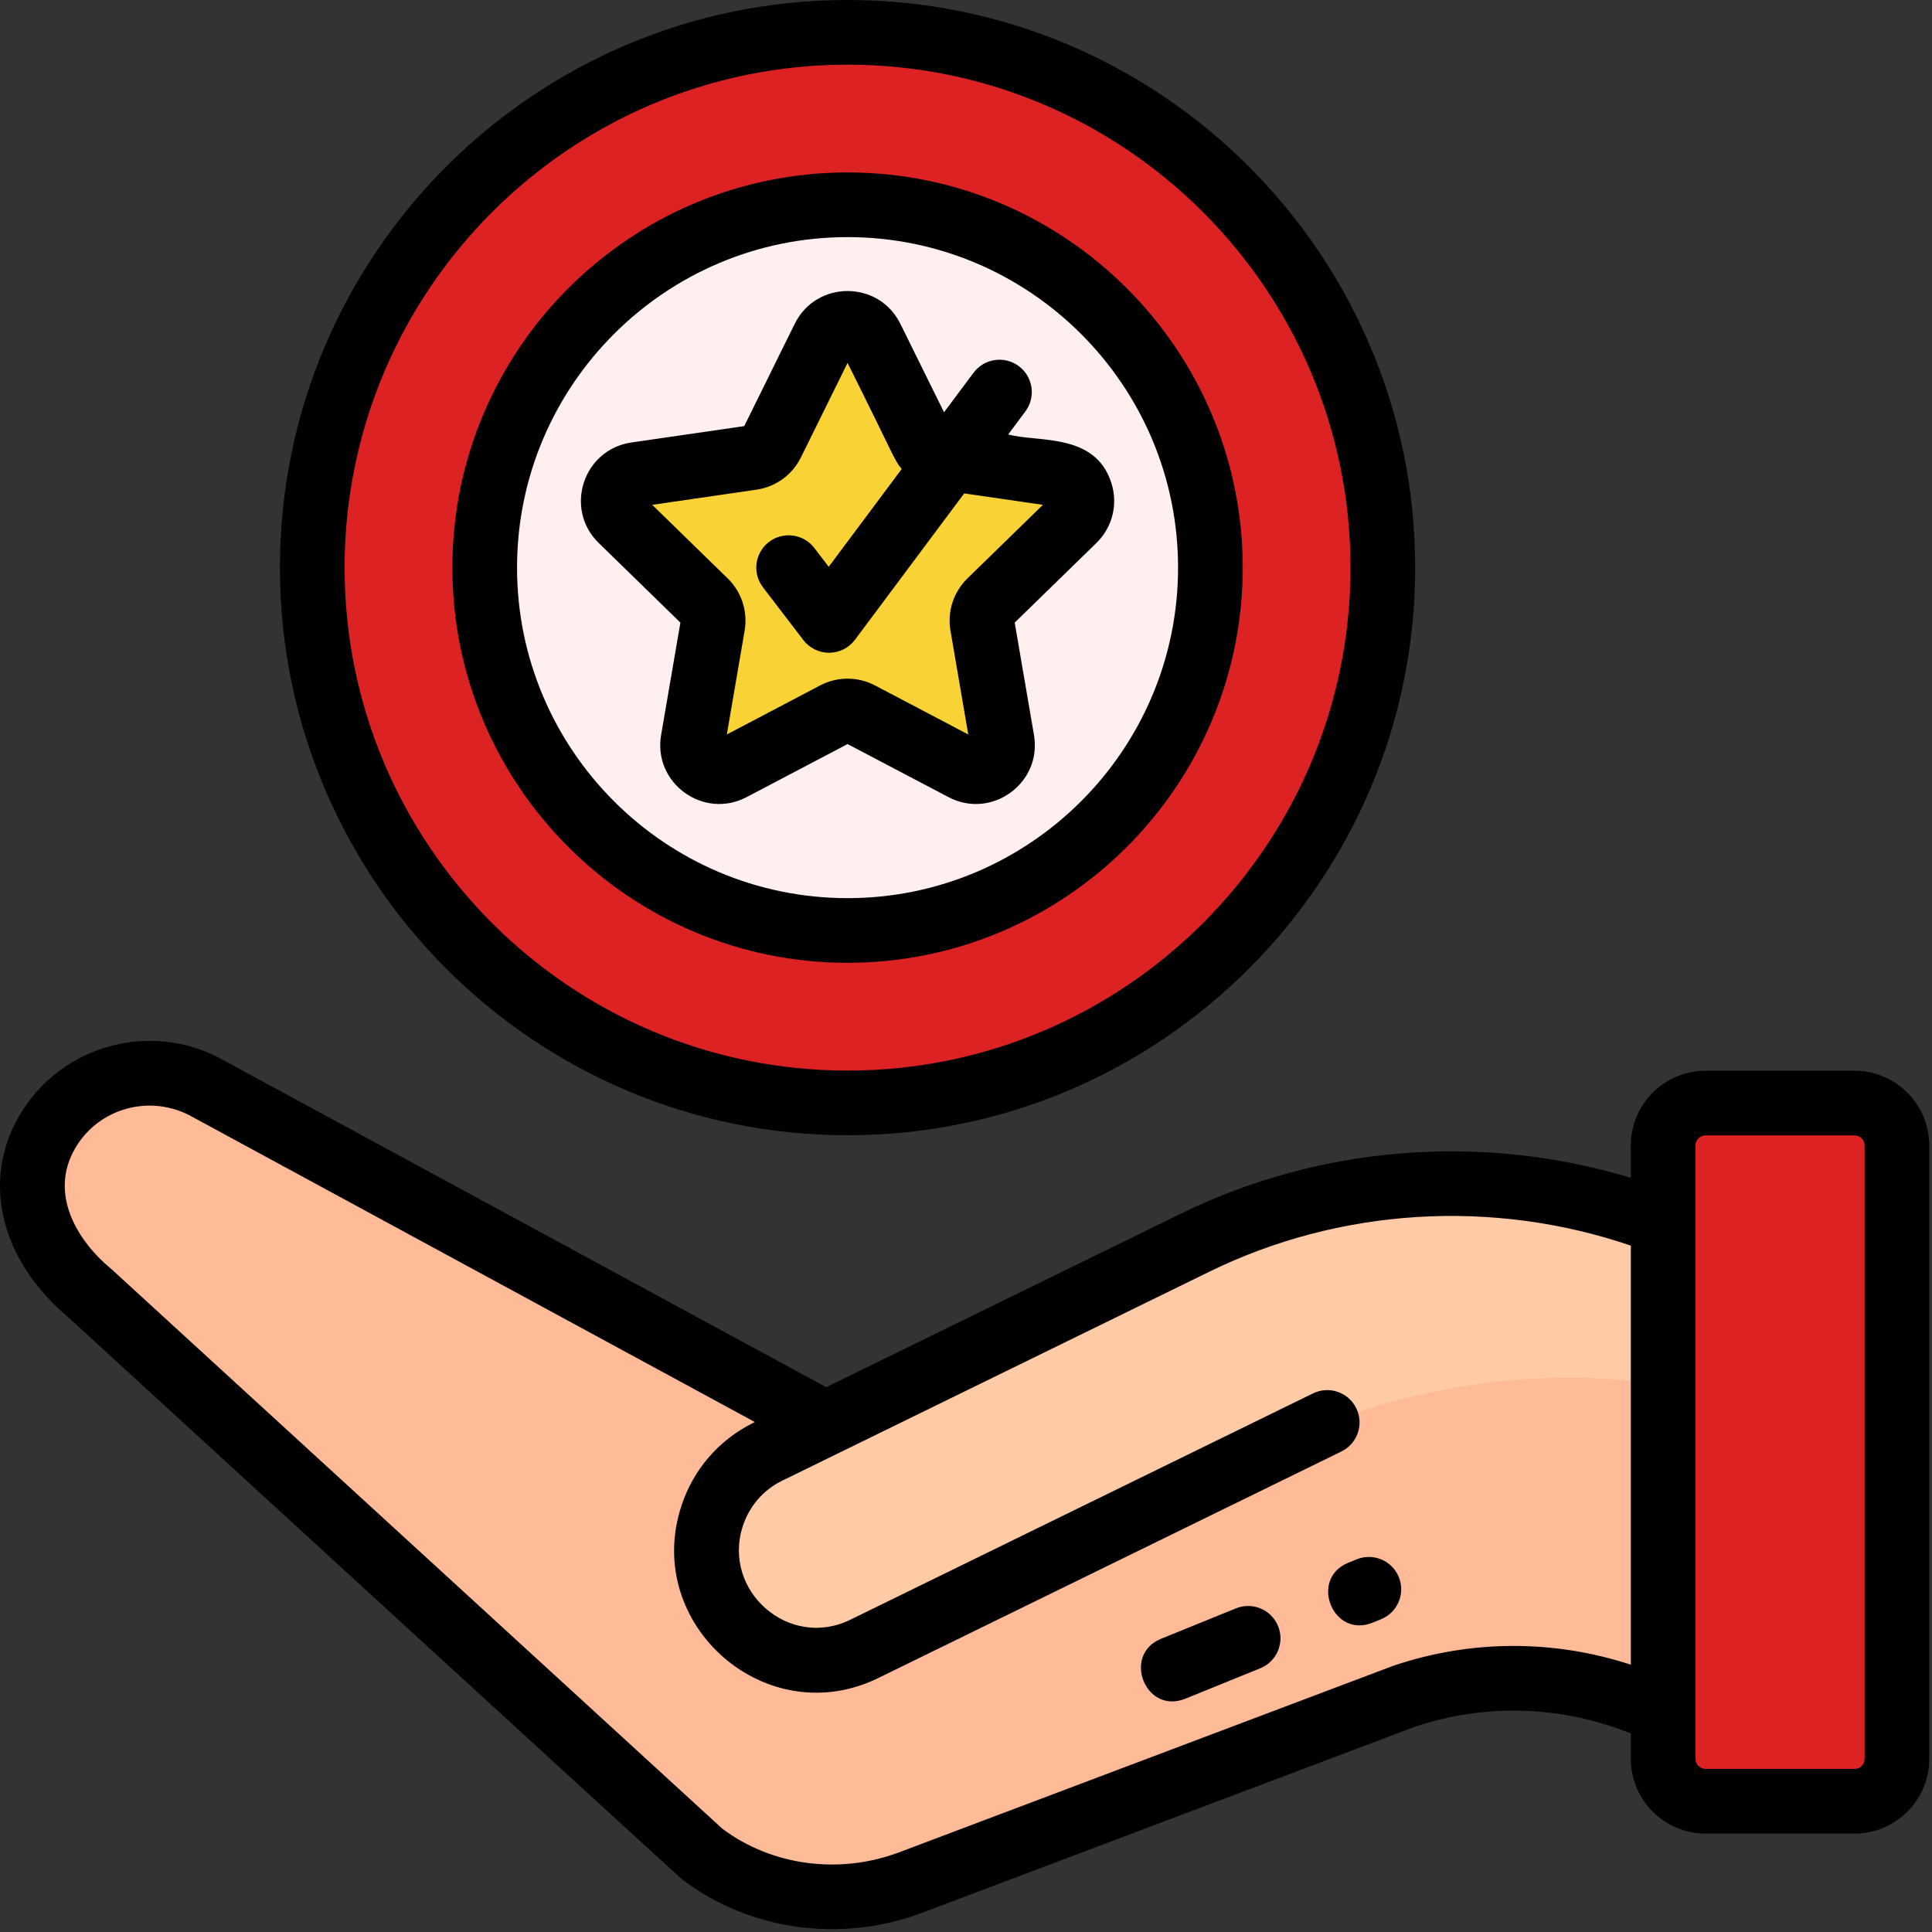
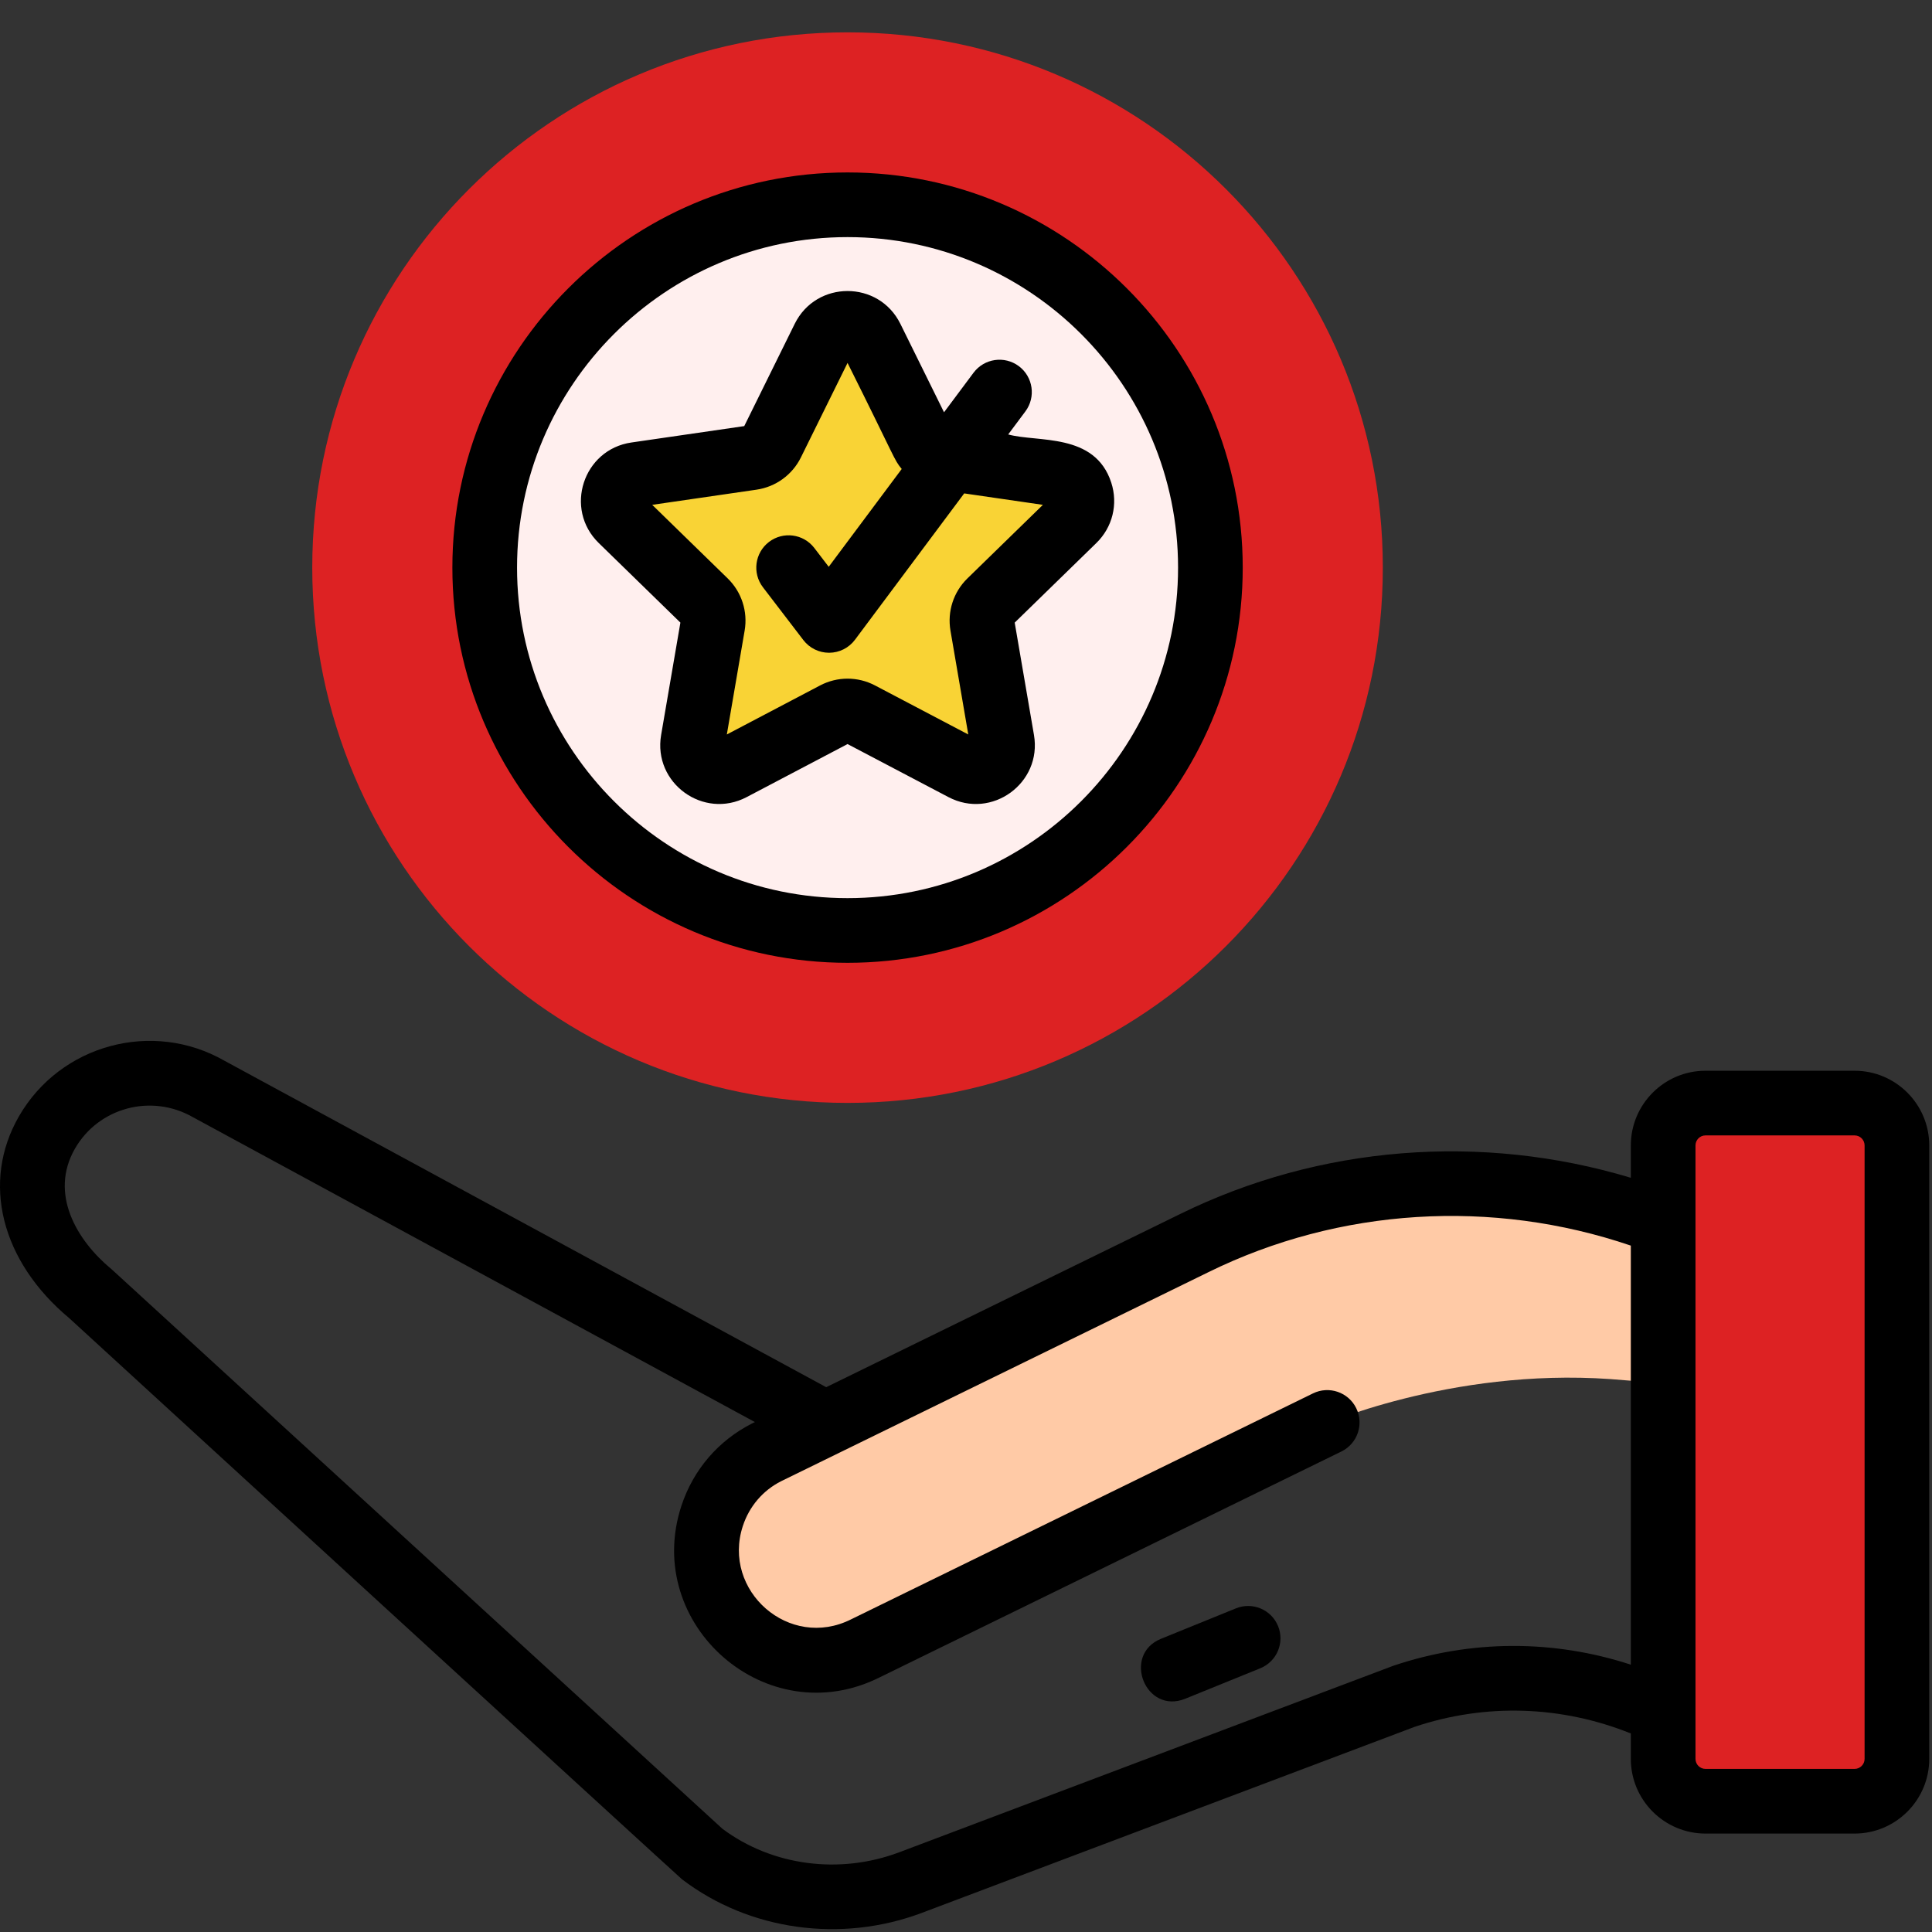
<svg xmlns="http://www.w3.org/2000/svg" width="478" height="478" viewBox="0 0 478 478" fill="none">
  <rect x="0" y="0" width="478" height="478" fill="#333333" stroke="none" />
-   <path d="M372.381 293.37C368.031 292.976 363.659 292.768 359.285 292.768C343.645 292.768 327.959 295.29 312.873 300.38C306.881 302.392 301.051 304.776 295.405 307.552L204.177 352.182L51.523 269.354C46.919 266.716 41.921 265.468 36.971 265.468C26.837 265.468 16.981 270.744 11.567 280.16C3.515 294.158 9.471 308.974 22.371 320.094L173.291 458.358C173.383 458.428 173.477 458.52 173.569 458.59C188.307 469.834 207.973 472.286 225.325 465.74L347.301 419.676C360.835 415.118 375.019 414.124 388.577 416.39C396.489 417.708 404.195 420.138 411.483 423.632V302.512C398.871 297.65 385.707 294.596 372.381 293.37V293.37Z" fill="#FFBB98" />
  <path d="M469.323 283.346V435.158C469.323 440.948 464.641 445.632 458.849 445.632H421.961C416.169 445.632 411.487 440.95 411.487 435.158V283.346C411.487 277.574 416.169 272.872 421.961 272.872H458.849C464.639 272.872 469.323 277.574 469.323 283.346Z" fill="#DD2223" />
  <path d="M469.323 283.346V435.158C469.323 440.948 464.641 445.632 458.849 445.632H450.631C444.839 445.632 440.157 440.95 440.157 435.158V283.346C440.157 277.574 444.839 272.872 450.631 272.872H458.849C464.639 272.872 469.323 277.574 469.323 283.346Z" fill="#DD2223" />
  <path d="M372.381 293.37C368.031 292.976 363.659 292.768 359.285 292.768C343.645 292.768 327.959 295.29 312.873 300.38C306.881 302.392 301.051 304.776 295.405 307.552L204.177 352.182L189.717 359.262C180.255 364.028 174.793 373.606 174.793 383.51C174.793 387.628 175.719 391.816 177.709 395.726C184.465 409.122 200.777 414.512 214.173 407.756L326.173 352.97C326.173 352.97 358.623 338.408 398.433 341.202L411.481 342.25V302.51C398.871 297.65 385.707 294.596 372.381 293.37V293.37Z" fill="#FFCAA6" />
  <path d="M209.693 272.872C282.835 272.872 342.129 213.578 342.129 140.436C342.129 67.294 282.835 8 209.693 8C136.55 8 77.257 67.294 77.257 140.436C77.257 213.578 136.55 272.872 209.693 272.872Z" fill="#DD2223" />
  <path d="M209.693 230.208C160.195 230.208 119.923 189.936 119.923 140.436C119.923 90.936 160.195 50.664 209.693 50.664C259.193 50.664 299.467 90.936 299.467 140.436C299.467 189.938 259.193 230.208 209.693 230.208V230.208Z" fill="#FFEFEE" />
  <path d="M262.017 117.398L233.363 113.234C231.219 112.922 229.367 111.576 228.407 109.634L215.593 83.67C213.179 78.778 206.203 78.778 203.789 83.67L190.975 109.634C190.017 111.576 188.163 112.922 186.019 113.234L157.365 117.398C151.967 118.182 149.811 124.816 153.717 128.622L174.451 148.834C176.001 150.346 176.709 152.524 176.343 154.658L171.449 183.196C170.527 188.572 176.169 192.672 180.997 190.134L206.625 176.66C208.543 175.652 210.833 175.652 212.751 176.66L238.379 190.134C243.207 192.672 248.851 188.572 247.929 183.196L243.035 154.658C242.669 152.524 243.377 150.344 244.927 148.834L265.661 128.622C269.571 124.816 267.417 118.182 262.017 117.398V117.398Z" fill="#F9D335" />
-   <path d="M335.661 385.794L333.585 386.638C323.857 390.592 329.723 405.474 339.609 401.462L341.685 400.618C345.779 398.954 347.747 394.288 346.085 390.194C344.419 386.1 339.751 384.136 335.661 385.794V385.794Z" fill="black" />
  <path d="M305.793 397.924L287.261 405.45C277.553 409.392 283.381 424.292 293.281 420.274L311.813 412.748C315.907 411.086 317.877 406.42 316.215 402.326C314.553 398.232 309.885 396.266 305.793 397.924V397.924Z" fill="black" />
  <path d="M458.847 264.914H421.963C411.775 264.914 403.487 273.202 403.487 283.388V291.4C366.583 280.28 326.521 283.372 291.909 300.398L204.409 343.208L55.541 262.444C37.731 252.244 14.915 258.416 4.677 276.21C-4.663 292.456 0.235 312.038 17.153 326.15C23.015 331.536 168.007 464.412 168.745 464.968C185.421 477.688 208.201 480.782 228.171 473.234L350.005 427.238C367.533 421.36 386.333 421.978 403.485 428.88V435.172C403.485 445.36 411.775 453.646 421.961 453.646H458.845C469.033 453.646 477.319 445.358 477.319 435.172V283.388C477.321 273.202 469.035 264.914 458.847 264.914V264.914ZM403.485 411.862C384.405 405.626 363.955 405.644 344.757 412.12C344.667 412.152 344.579 412.182 344.489 412.216L222.517 458.264C207.717 463.852 190.977 461.634 178.709 452.44C171.933 446.258 29.097 315.392 27.865 314.258C27.753 314.156 27.643 314.056 27.525 313.962C18.979 306.884 12.133 295.342 18.547 284.184C24.391 274.024 37.419 270.5 47.751 276.414L186.769 351.836L186.149 352.14C177.755 356.368 171.517 363.626 168.583 372.574C158.929 402.036 189.815 429.032 217.717 414.96L331.883 359.114C335.851 357.172 337.495 352.382 335.553 348.412C333.613 344.444 328.821 342.8 324.851 344.742L210.599 400.63C195.265 408.356 178.545 393.548 183.787 377.554C185.385 372.678 188.779 368.728 193.265 366.468L298.955 314.76C331.395 298.802 369.183 296.506 403.487 308.18V411.862H403.485ZM461.321 435.172C461.321 436.538 460.211 437.646 458.847 437.646H421.963C420.597 437.646 419.487 436.536 419.487 435.172V283.388C419.487 282.022 420.599 280.914 421.963 280.914H458.847C460.213 280.914 461.321 282.024 461.321 283.388V435.172Z" fill="black" />
  <path d="M209.693 238.21C263.605 238.21 307.467 194.35 307.467 140.438C307.467 86.526 263.605 42.664 209.693 42.664C155.783 42.664 111.923 86.526 111.923 140.438C111.923 194.35 155.783 238.21 209.693 238.21V238.21ZM209.693 58.664C254.783 58.664 291.467 95.348 291.467 140.438C291.467 185.528 254.783 222.21 209.693 222.21C164.605 222.21 127.923 185.528 127.923 140.438C127.923 95.348 164.605 58.664 209.693 58.664V58.664Z" fill="black" />
  <path d="M163.569 181.844C161.527 193.752 174.031 202.834 184.725 197.216L209.693 184.09L234.661 197.214C245.349 202.84 257.859 193.752 255.817 181.844L251.049 154.042L271.249 134.352C275.253 130.452 276.667 124.724 274.939 119.404C270.893 106.954 256.691 109.498 249.439 107.486L253.693 101.786C256.335 98.244 255.607 93.232 252.067 90.588C248.525 87.95 243.517 88.676 240.869 92.214L233.565 102.002L222.769 80.13C217.423 69.294 201.965 69.296 196.619 80.128L184.135 105.422L156.223 109.478C144.265 111.212 139.489 125.922 148.139 134.35L168.339 154.04L163.569 181.844ZM161.367 124.902L187.177 121.15C191.923 120.458 196.027 117.478 198.151 113.176L209.693 89.79C221.719 113.846 221.133 113.664 223.097 116.03L205.035 140.234L201.469 135.574C198.783 132.07 193.763 131.402 190.253 134.084C186.745 136.77 186.077 141.792 188.763 145.3L198.763 158.364C200.279 160.342 202.627 161.5 205.117 161.5H205.165C207.673 161.484 210.029 160.294 211.529 158.286L238.555 122.074L258.025 124.904L239.349 143.108C235.913 146.458 234.345 151.28 235.155 156.012L239.563 181.718L216.479 169.582C212.229 167.348 207.157 167.352 202.911 169.582L179.827 181.718L184.235 156.01C185.045 151.28 183.477 146.458 180.041 143.108L161.367 124.902Z" fill="black" />
-   <path d="M209.695 280.872C287.131 280.872 350.131 217.872 350.131 140.436C350.131 63 287.131 0 209.695 0C132.259 0 69.259 63 69.259 140.436C69.259 217.872 132.259 280.872 209.695 280.872V280.872ZM209.695 16C278.309 16 334.131 71.822 334.131 140.436C334.131 209.05 278.309 264.872 209.695 264.872C141.081 264.872 85.259 209.05 85.259 140.436C85.259 71.822 141.081 16 209.695 16V16Z" fill="black" />
</svg>